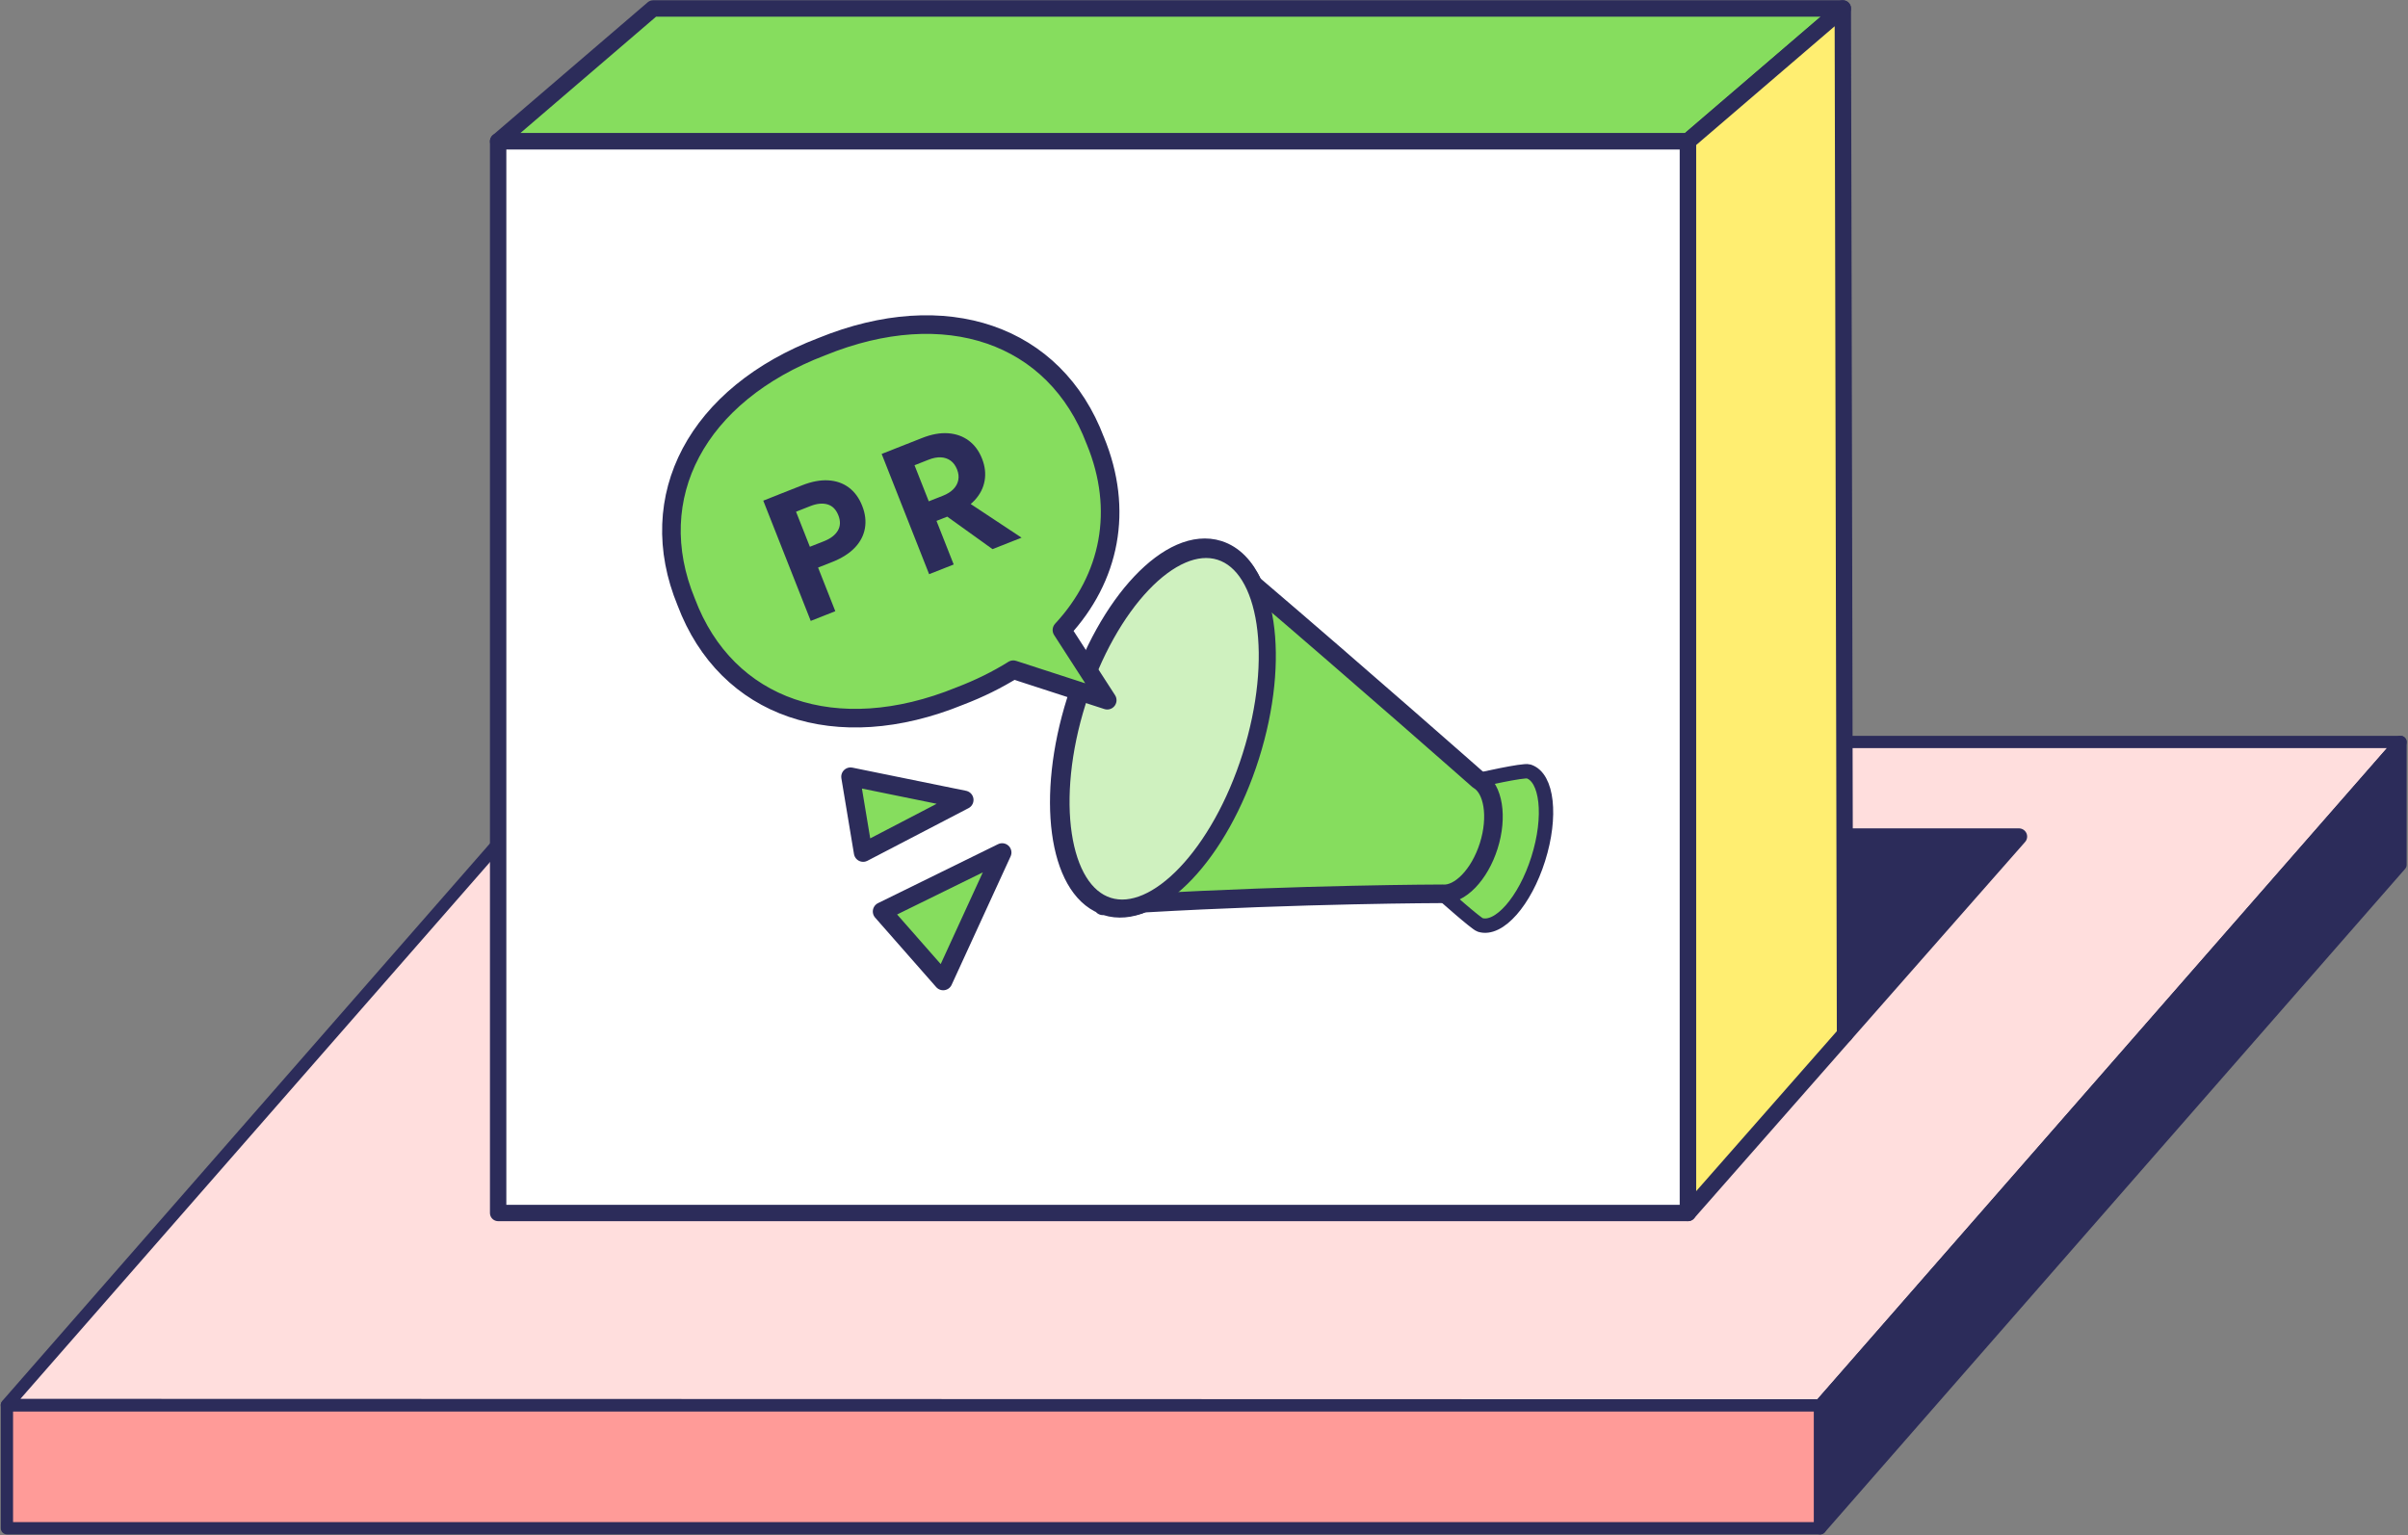
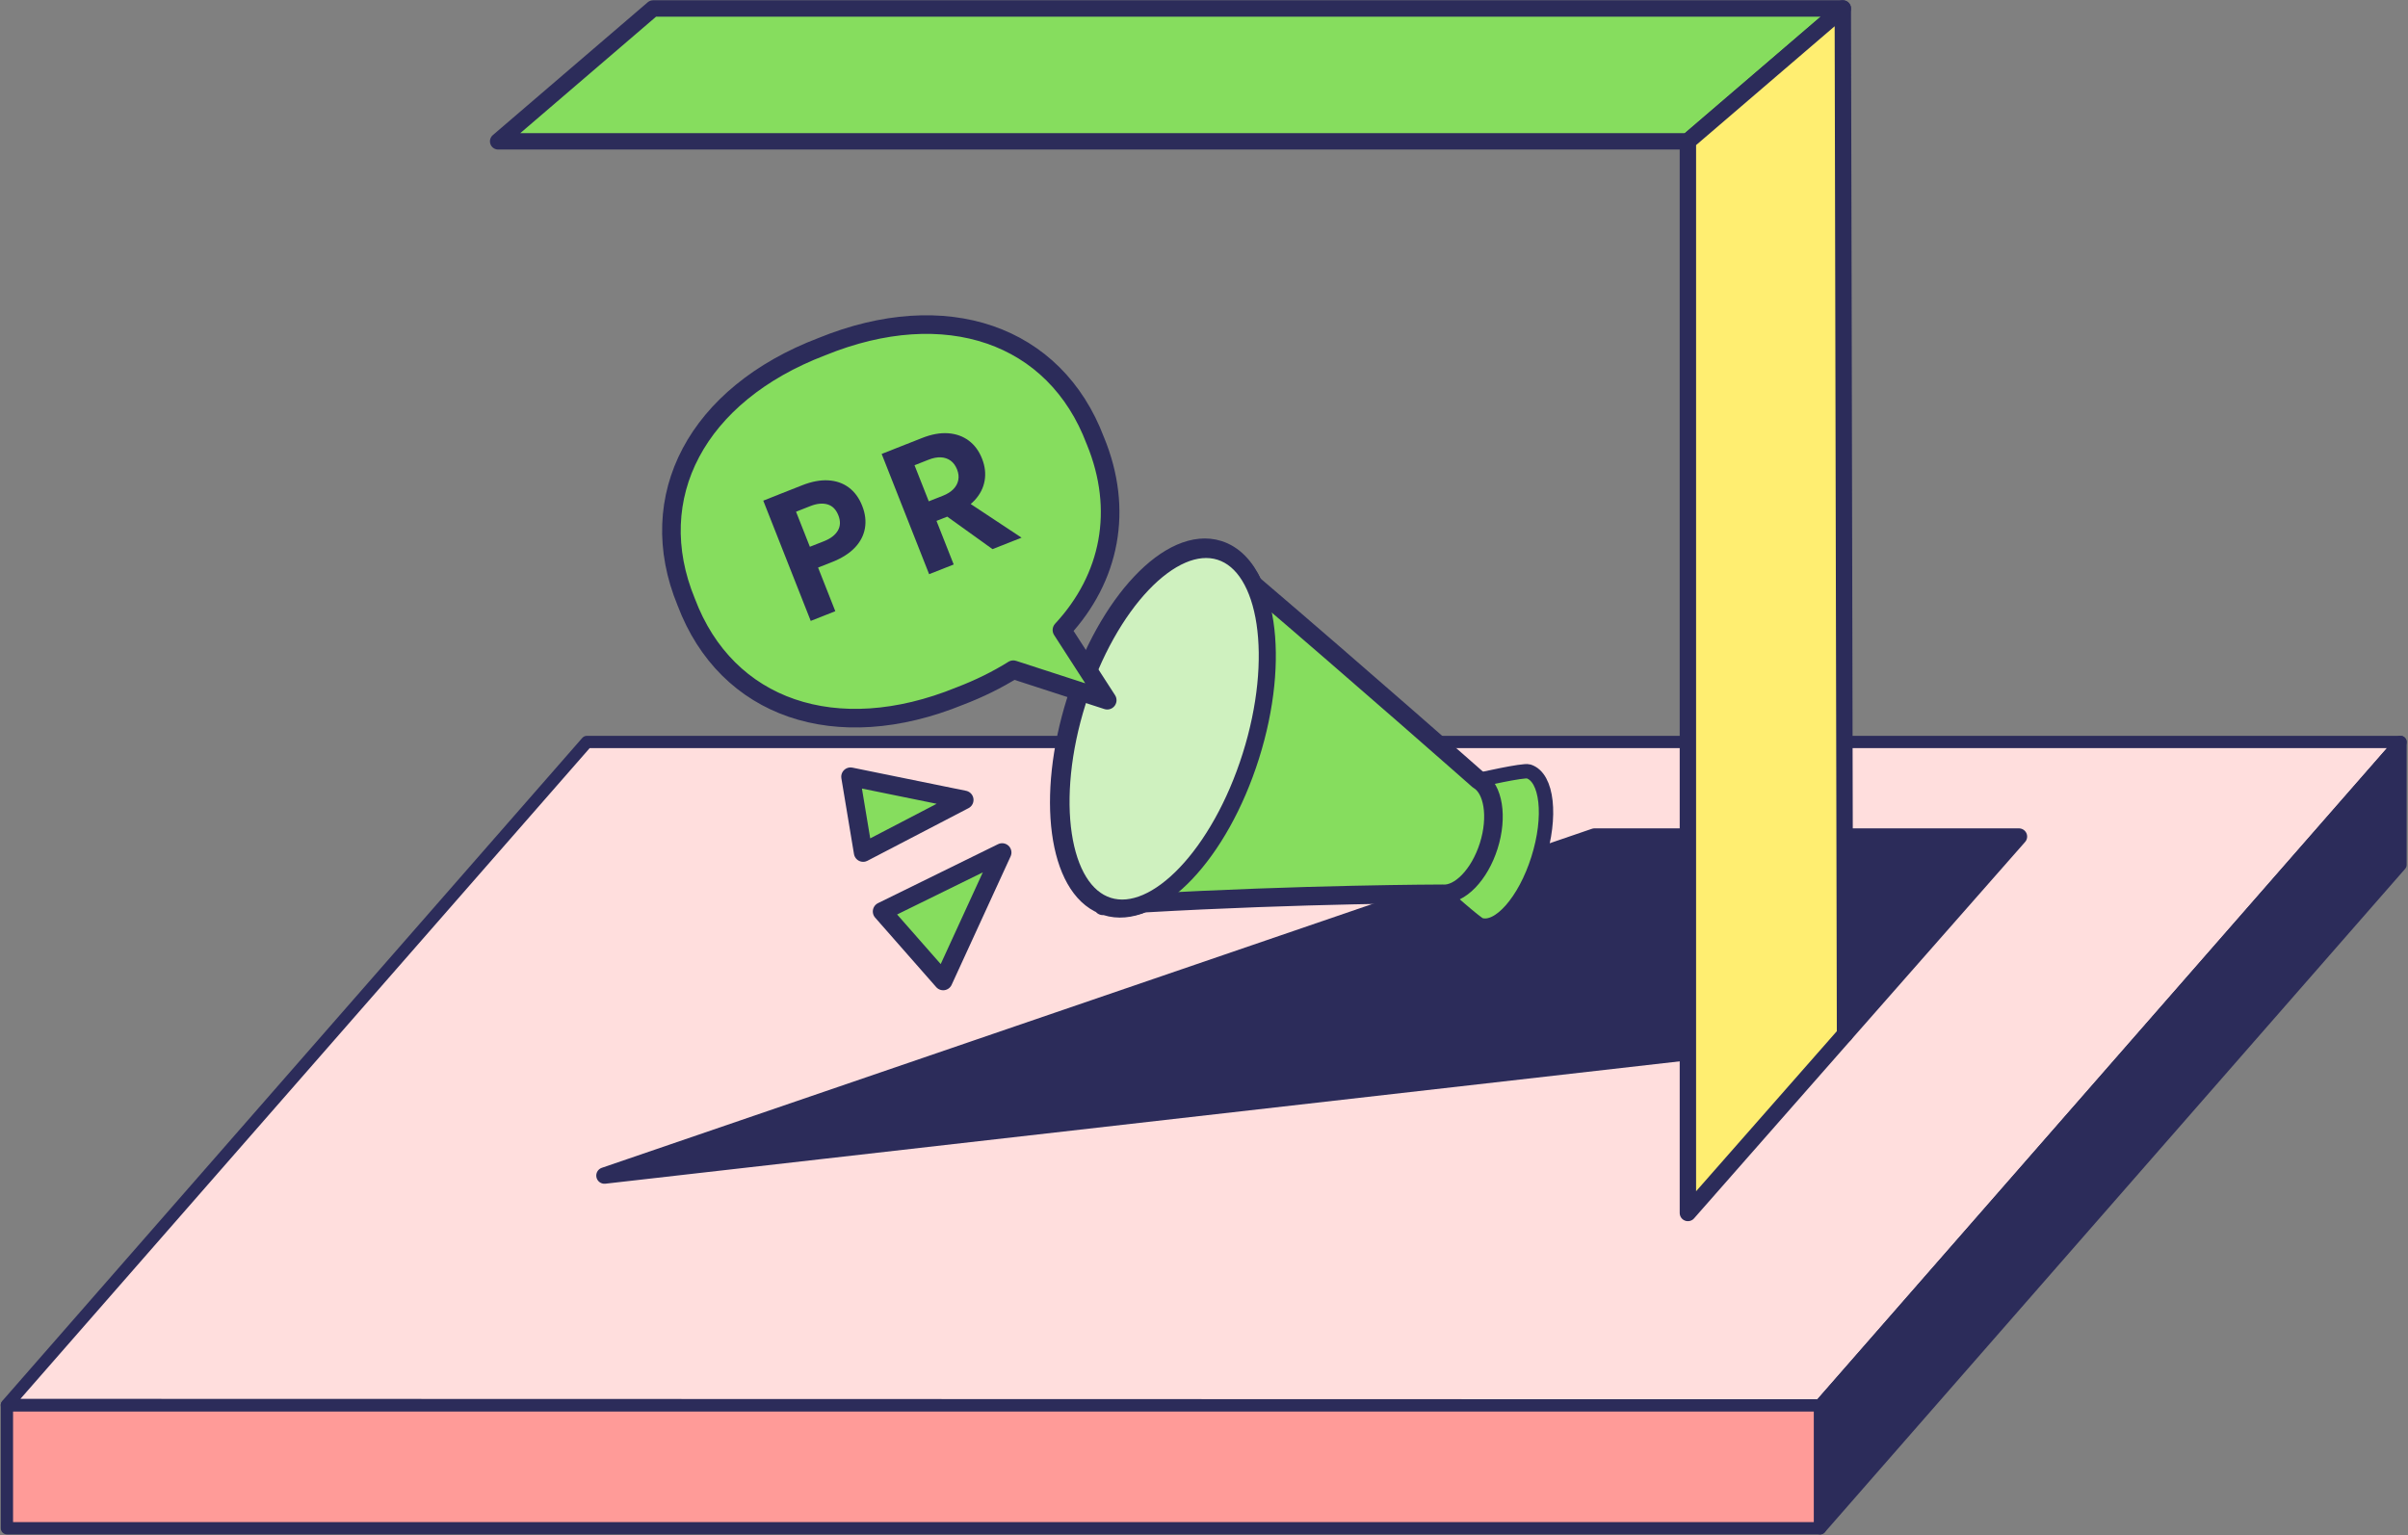
<svg xmlns="http://www.w3.org/2000/svg" id="b" width="588" height="375" viewBox="0 0 588 375">
  <rect x="0" y="0" width="588" height="375" fill="#808080" stroke="none" />
  <defs>
    <style>.g{fill:#ffee71;}.g,.h,.i,.j,.k,.l,.m,.n,.o,.p{stroke:#2c2c5a;stroke-linecap:round;stroke-linejoin:round;}.g,.k,.m,.n{stroke-width:4px;}.h{fill:#ffdedd;}.h,.l,.p{stroke-width:3px;}.i{fill:#cff1bf;stroke-width:4.17px;}.j{stroke-width:4.54px;}.j,.n,.o{fill:#86dd5e;}.k,.q,.p{fill:#2c2c5a;}.l{fill:#ff9b98;}.m{fill:#fff;}.q{stroke-width:0px;}.o{stroke-width:3.51px;}</style>
  </defs>
  <polygon class="h" points="143.31 181.22 1.69 343.15 444.46 343.26 586.17 181.22 143.31 181.22" />
  <rect class="l" x="1.69" y="343.26" width="442.76" height="30" />
  <polygon class="p" points="586.17 211.22 444.46 373.26 444.46 343.26 586.17 181.22 586.17 211.22" />
  <polygon class="k" points="450.53 252.61 493 204.32 389.36 204.32 147.6 287.12 450.53 252.61" />
  <polygon class="n" points="412.16 34.52 121.64 34.52 159.47 2.07 449.99 2.07 412.16 34.52" />
  <polygon class="g" points="450.53 252.61 449.99 2.07 412.16 34.52 412.16 296.26 450.53 252.61" />
-   <rect class="m" x="121.64" y="34.52" width="290.52" height="261.74" />
  <path class="o" d="M373.26,188.41c-1.27-.4-12.25,2.11-12.25,2.11l-8.76,27.78s8.18,7.29,9.18,7.6c4.57,1.44,10.93-5.78,14.19-16.13,3.27-10.35,2.21-19.91-2.36-21.36Z" />
  <path class="j" d="M363.53,206.59c2.25-7.14,1.1-13.96-2.51-16.07,0,0-28.9-25.5-55.05-47.81-1.93-4.29-4.76-7.26-8.4-8.41-11.65-3.68-27.25,12.83-34.83,36.86-7.42,23.51-4.42,45.5,6.63,49.89l-.06.19c.17-.01.33-.02.49-.03.11.04.21.08.32.12,2.84.9,5.92.59,9.05-.73,38.93-2.24,73.08-2.3,73.08-2.3,4.16.35,9.03-4.58,11.28-11.71Z" />
  <ellipse class="i" cx="284.27" cy="178" rx="45.38" ry="22.19" transform="translate(28.99 395.54) rotate(-72.49)" />
  <path class="j" d="M267.46,107.63c-9.83-26.06-36.6-35.27-66.79-22.96-30.46,11.63-43.72,36.64-33.1,62.38,9.83,26.07,36.6,35.27,66.79,22.96,4.79-1.83,9.16-3.99,13.07-6.44l22.94,7.45-11.06-17.14c11.78-12.7,15.14-29.32,8.15-46.26Z" />
  <path class="q" d="M192.38,119.91l11.59,29.37-6,2.37-11.59-29.37,6-2.37ZM190.03,120.83l5.83-2.3c2.32-.92,4.45-1.32,6.38-1.21,1.93.11,3.61.69,5.03,1.75,1.42,1.06,2.51,2.55,3.27,4.48.75,1.9.97,3.73.66,5.49-.31,1.75-1.13,3.33-2.47,4.73-1.34,1.4-3.17,2.56-5.49,3.48l-5.83,2.3-2-5.08,5.83-2.3c1.59-.63,2.71-1.49,3.35-2.58s.68-2.34.12-3.74c-.56-1.43-1.45-2.31-2.65-2.66-1.21-.35-2.61-.21-4.2.42l-5.83,2.3-2-5.08Z" />
  <path class="q" d="M221.29,108.5l11.59,29.37-6,2.37-11.59-29.37,6-2.37ZM218.94,109.43l6.21-2.45c2.32-.92,4.45-1.3,6.38-1.16,1.93.14,3.61.74,5.03,1.8,1.42,1.06,2.5,2.52,3.24,4.4.73,1.85.94,3.65.63,5.4-.31,1.76-1.12,3.35-2.44,4.77-1.31,1.42-3.13,2.59-5.45,3.51l-6.21,2.45-1.89-4.78,5.83-2.3c1.06-.42,1.91-.96,2.54-1.61.63-.65,1.03-1.39,1.19-2.21.16-.82.06-1.7-.31-2.62-.37-.92-.89-1.63-1.56-2.12-.68-.49-1.47-.76-2.38-.81-.91-.04-1.89.14-2.96.56l-5.83,2.3-2.02-5.12ZM234.49,121.42l14.96,9.9-7.09,2.8-14.21-10.2,6.34-2.5Z" />
  <polygon class="j" points="244.71 208.22 230.31 239.59 215.4 222.62 244.71 208.22" />
  <polygon class="j" points="235.45 195.37 210.77 208.22 207.69 189.71 235.45 195.37" />
</svg>